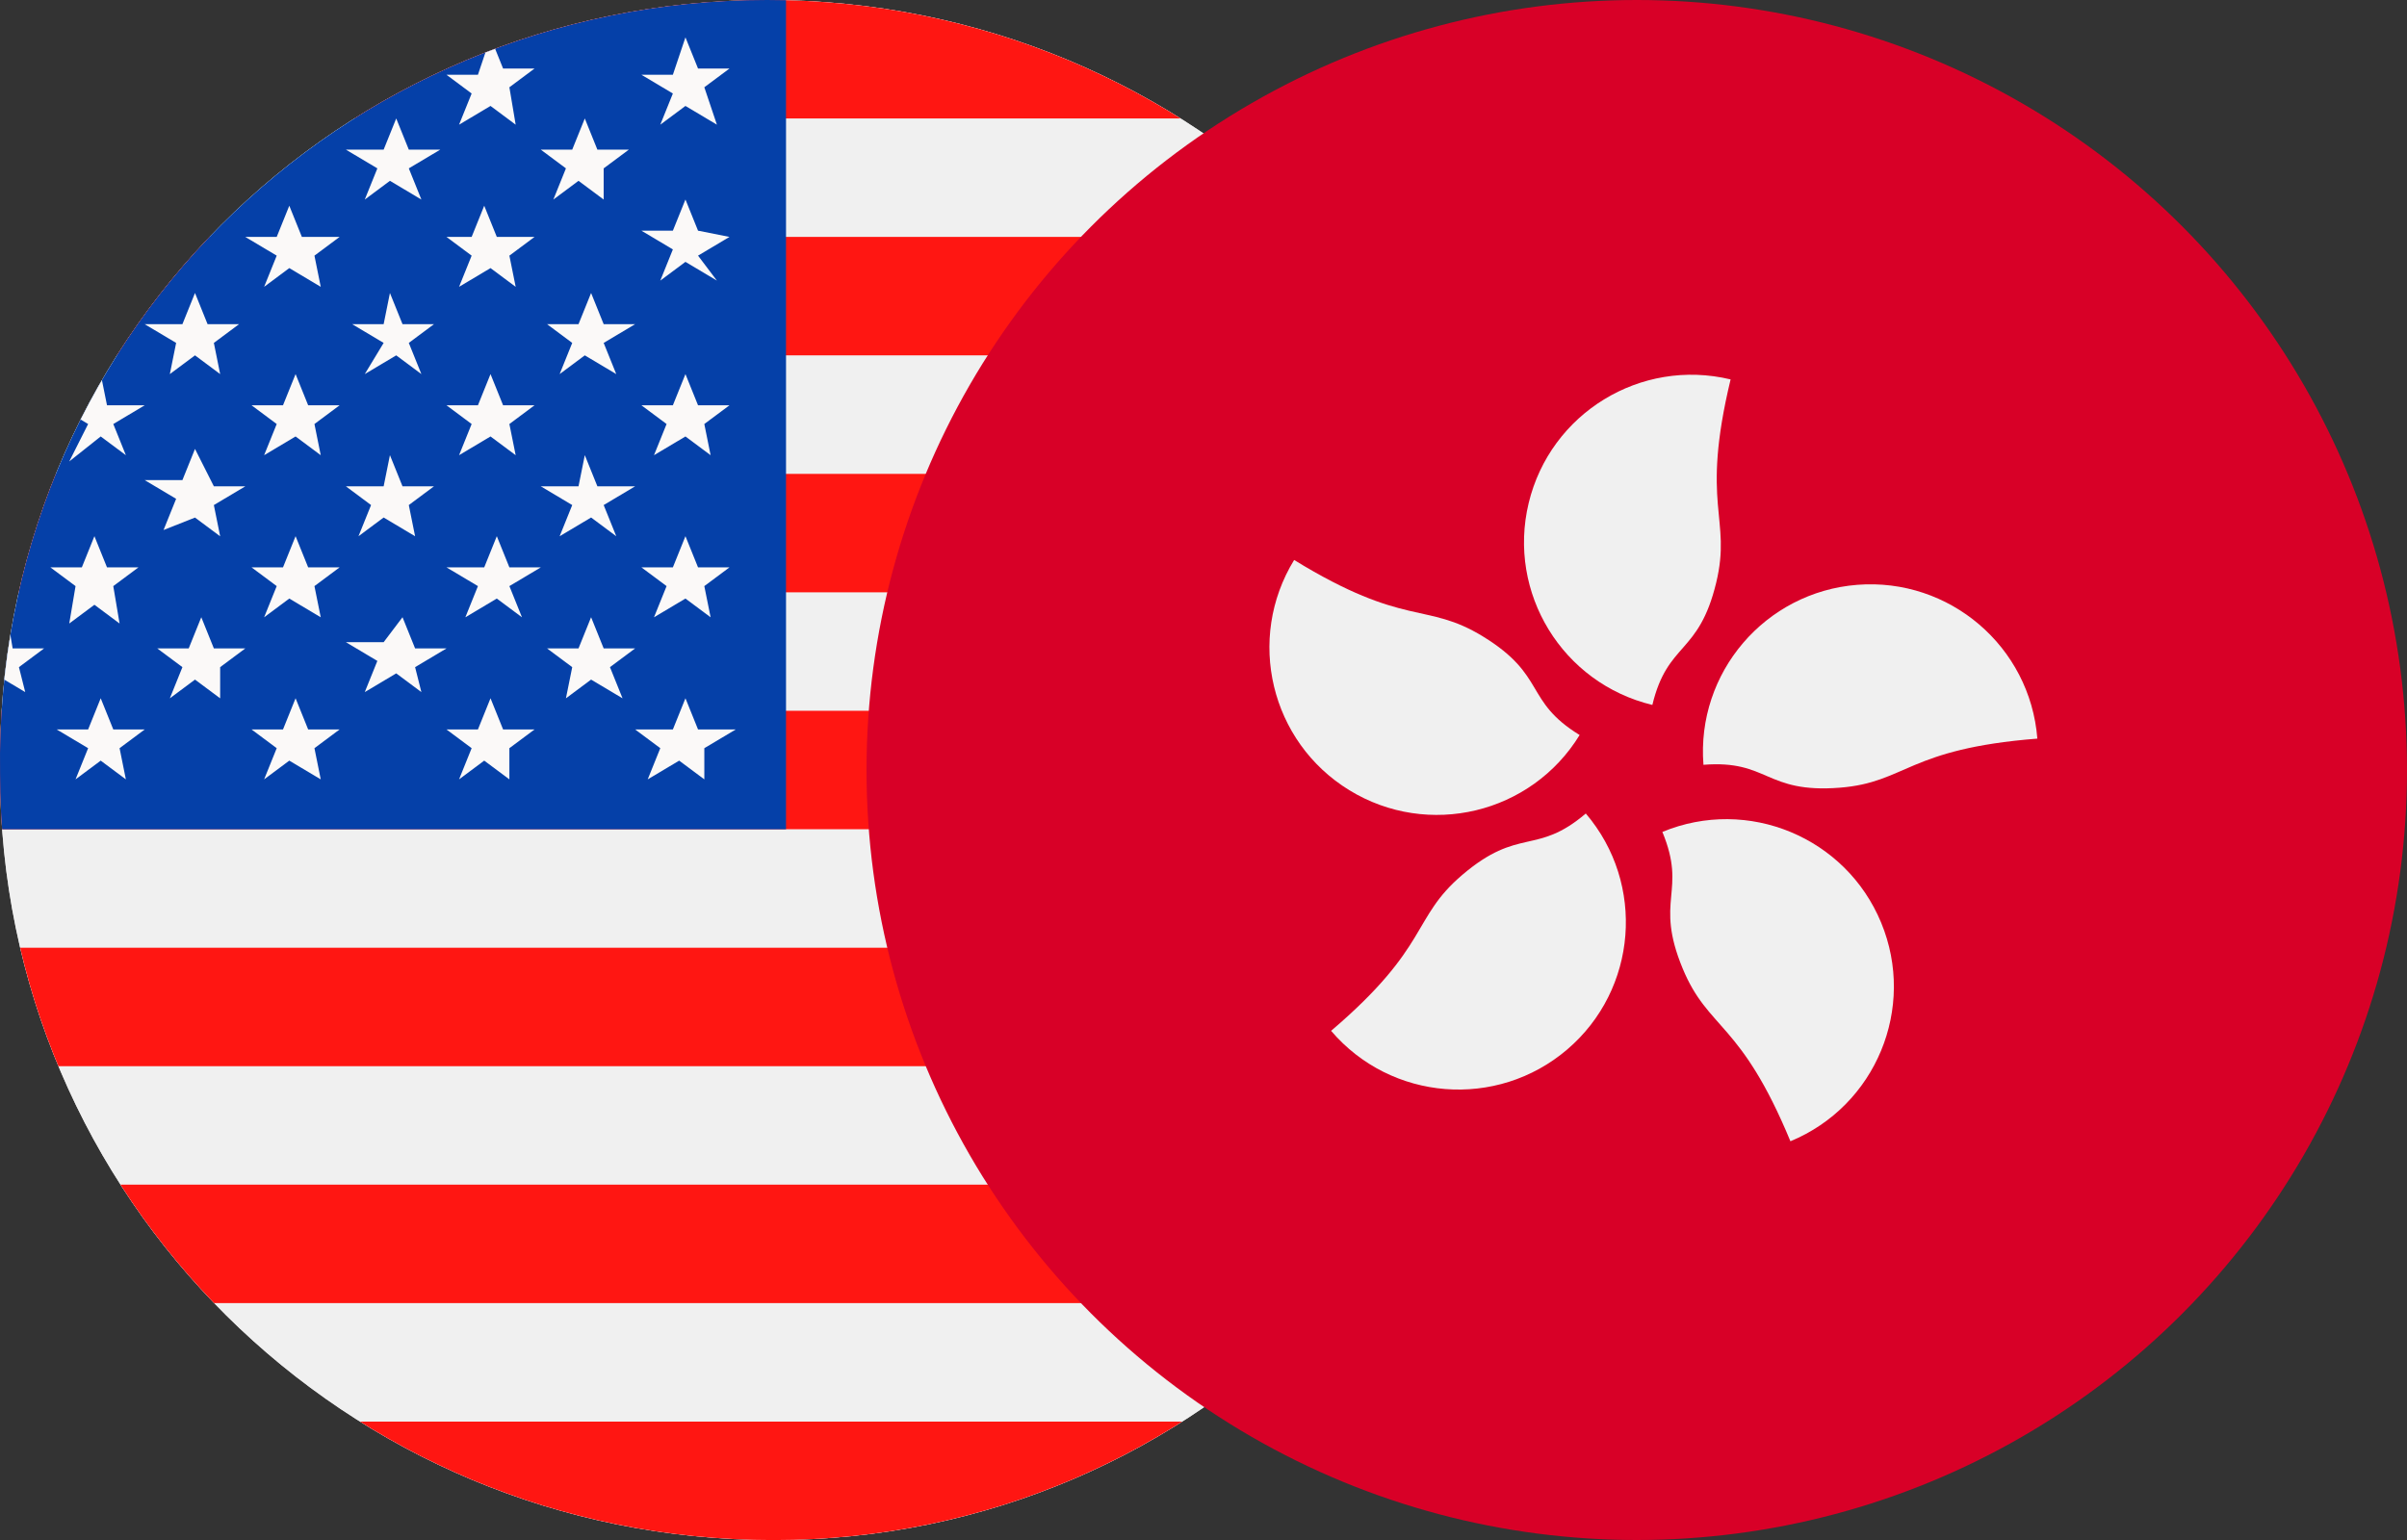
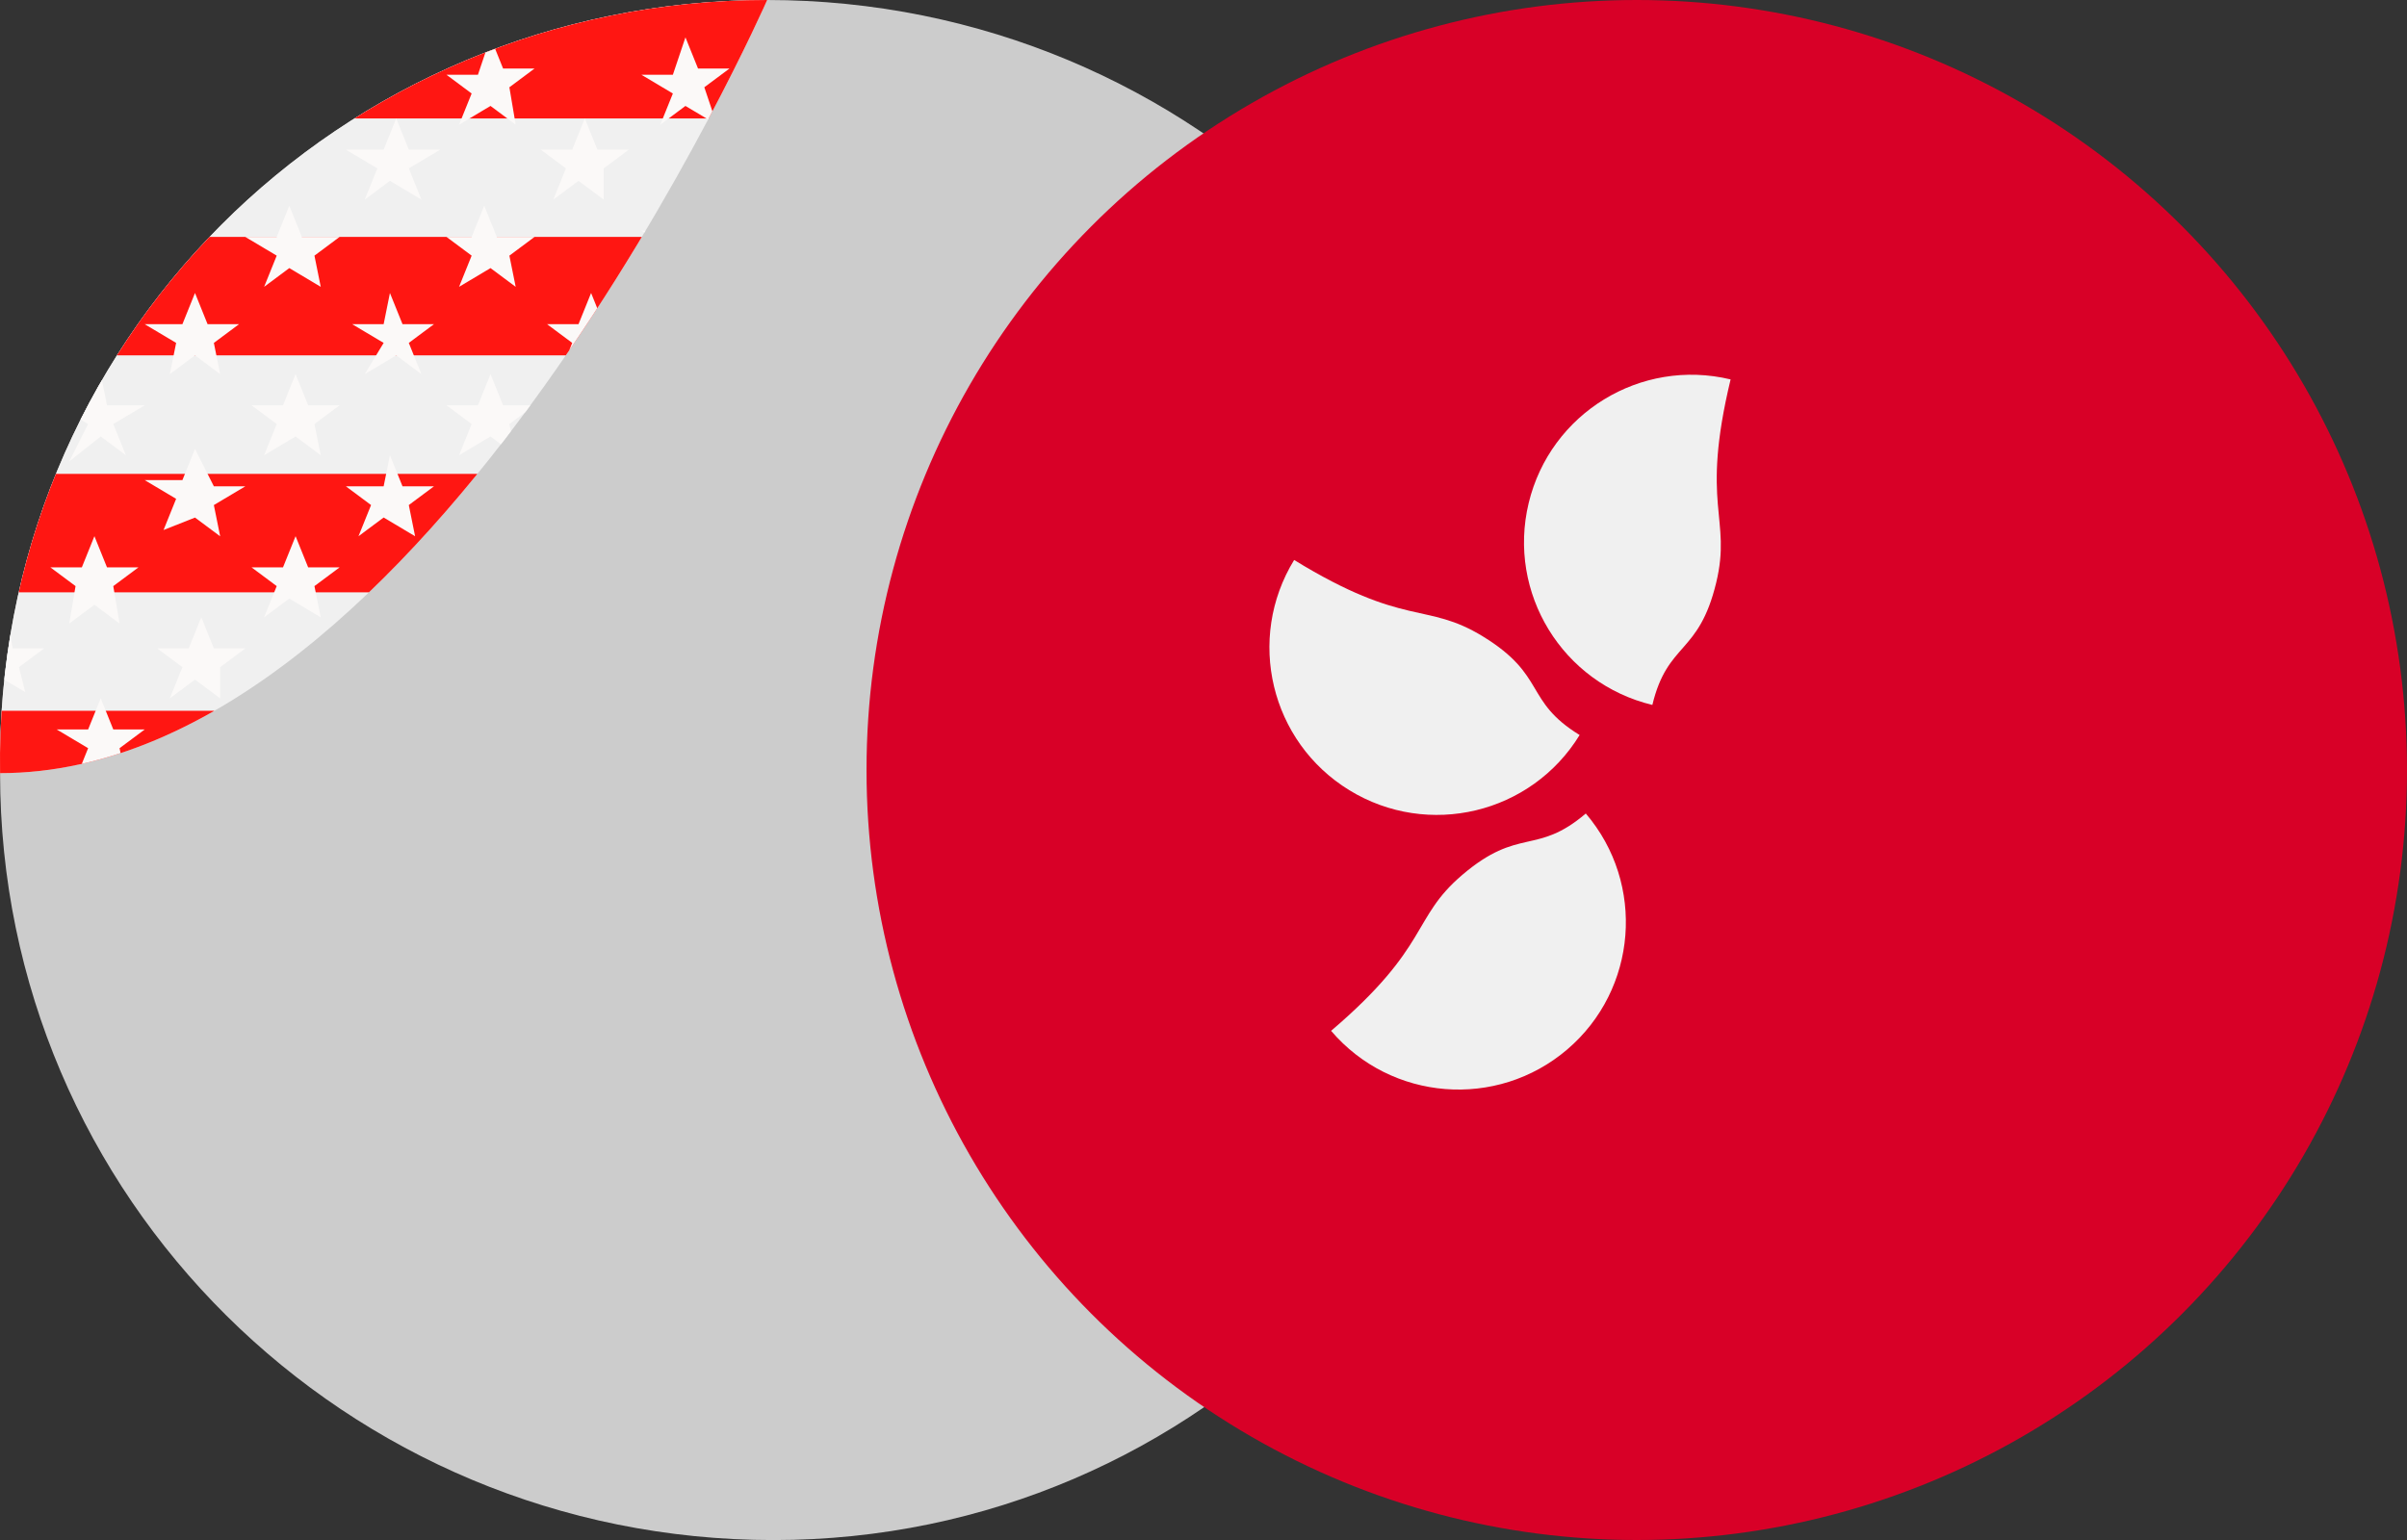
<svg xmlns="http://www.w3.org/2000/svg" id="Layer_1" version="1.1" viewBox="0 0 37.5 24.001">
  <rect x="0" y="0" width="37.5" height="24.001" fill="#333333" stroke="none" />
  <defs>
    <style>
      .st0 {
        fill: none;
      }

      .st1 {
        fill: #fbf9f8;
      }

      .st2 {
        fill: #d80027;
      }

      .st3 {
        fill: #f0f0f0;
      }

      .st4 {
        fill: #ff1612;
      }

      .st5 {
        fill: #0540a8;
      }

      .st6 {
        fill: #ccc;
        fill-rule: evenodd;
      }

      .st7 {
        clip-path: url(#clippath);
      }
    </style>
    <clipPath id="clippath">
-       <path class="st0" d="M11.952,0C18.613,0,24.001,5.344,24.001,11.952s-5.29,12.049-11.951,12.049S.001,18.657.001,12.049C-.097,5.344,5.291,0,11.952,0Z" />
+       <path class="st0" d="M11.952,0s-5.29,12.049-11.951,12.049S.001,18.657.001,12.049C-.097,5.344,5.291,0,11.952,0Z" />
    </clipPath>
  </defs>
  <g id="Group_92526">
    <g id="Page_1-2">
      <g id="Layer_1-2-2-2">
        <path id="Path_122761" class="st6" d="M11.952,0C18.613,0,24.001,5.344,24.001,11.952s-5.29,12.049-11.951,12.049S.001,18.657.001,12.049H.001C-.097,5.344,5.291,0,11.952,0h0Z" />
        <g id="Group_92510">
          <g id="Group_92509">
            <g class="st7">
              <g id="Group_92508">
                <g id="Group_92507">
                  <path id="Path_122762" class="st3" d="M-6.17,0H30.074v24.001H-6.17V0Z" />
                  <path id="Path_122763" class="st4" d="M-6.17,22.155H30.074v1.846H-6.17v-1.846ZM-6.17,0H30.074v1.846H-6.17V0ZM-6.17,3.692H30.074v1.846H-6.17v-1.846ZM-6.17,7.385H30.074v1.846H-6.17v-1.846ZM-6.17,11.077H30.074v1.846H-6.17v-1.846ZM-6.17,14.77H30.074v1.846H-6.17v-1.846ZM-6.17,18.462H30.074v1.846H-6.17v-1.846Z" />
-                   <path id="Path_122764" class="st5" d="M-6.17,0H12.246v12.924H-6.17V0Z" />
                  <path id="Path_122765" class="st1" d="M10.875,3.595l-.196-.486-.196.486h-.49l.49.292-.196.486.392-.292.49.292-.294-.389.49-.292-.49-.097ZM-4.309,1.36l.392-.292h-.49l-.196-.583-.098.583h-.588l.392.292-.098.486.392-.292.49.292-.196-.486ZM-1.272,1.36l.49-.292h-.588l-.196-.486-.098.486h-.49l.392.292-.196.486.49-.292.392.292-.196-.486ZM1.765,1.36l.392-.292h-.49l-.196-.486-.196.486h-.588l.49.292-.098.486.392-.292.49.292-.196-.486ZM4.801,1.36l.392-.292h-.49l-.196-.486-.196.583h-.49l.49.292-.196.486.392-.292.49.194-.196-.486ZM-2.741,10.397l.392-.292h-.49l-.196-.583-.196.486h-.49l.392.292-.196.486.49-.292.392.292-.098-.389ZM-2.741,7.871l.392-.292h-.49l-.196-.583-.196.583h-.49l.49.292-.196.486.392-.292.49.292-.196-.486ZM-2.741,5.344l.392-.292h-.49l-.196-.486-.196.486h-.49l.49.292-.196.486.392-.292.49.292-.196-.486ZM7.936,1.36l.392-.292h-.49l-.196-.486-.196.583h-.49l.392.292-.196.486.49-.292.392.292-.098-.583ZM10.973,1.36l.392-.292h-.49l-.196-.486-.196.583h-.49l.49.292-.196.486.392-.292.49.292-.196-.583h0ZM.295,5.344l.49-.292h-.49l-.196-.486-.196.486h-.588l.392.292-.196.486.392-.292.49.292-.098-.486ZM.295,7.871l.392-.292H.197L.001,7.093l-.196.486h-.588l.392.292-.196.486.392-.292.49.292v-.486ZM.295,10.397l.392-.292H.197l-.098-.583-.196.486h-.588l.392.292-.196.486.392-.292.49.292-.098-.389ZM3.43,10.397l.392-.292h-.49l-.196-.486-.196.486h-.49l.392.292-.196.486.392-.292.392.292v-.486ZM3.332,7.871l.49-.292h-.49l-.294-.583-.196.486h-.588l.49.292-.196.486.49-.194.392.292-.098-.486ZM3.332,5.344l.392-.292h-.49l-.196-.486-.196.486h-.588l.49.292-.098.486.392-.292.392.292-.098-.486ZM-2.741,2.624l.392-.292h-.49l-.196-.486-.196.486h-.49l.49.292-.294.583.392-.292.49.292-.098-.583ZM.295,2.624l.392-.292H.099l-.196-.486-.196.486h-.588l.392.292-.196.486.392-.292.49.292.098-.486ZM6.369,5.344l.392-.292h-.49l-.196-.486-.098.486h-.49l.49.292-.294.486.49-.292.392.292-.196-.486ZM6.369,7.871l.392-.292h-.49l-.196-.486-.098.486h-.588l.392.292-.196.486.392-.292.49.292-.098-.486h0ZM6.467,10.397l.49-.292h-.49l-.196-.486-.294.389h-.588l.49.292-.196.486.49-.292.392.292-.098-.389ZM9.503,10.397l.392-.292h-.49l-.196-.486-.196.486h-.49l.392.292-.098.486.392-.292.49.292-.196-.486ZM9.405,7.871l.49-.292h-.588l-.196-.486-.098.486h-.588l.49.292-.196.486.49-.292.392.292-.196-.486ZM9.405,5.344l.49-.292h-.49l-.196-.486-.196.486h-.49l.392.292-.196.486.392-.292.49.292-.196-.486h0ZM3.332,2.624l.392-.292h-.49l-.196-.486-.196.486h-.588l.392.292-.098.486.49-.292.392.292-.098-.486ZM6.369,2.624l.49-.292h-.49l-.196-.486-.196.486h-.588l.49.292-.196.486.392-.292.49.292-.196-.486ZM9.405,2.624l.392-.292h-.49l-.196-.486-.196.486h-.49l.392.292-.196.486.392-.292.392.292v-.486ZM-4.211,11.66l.392-.292h-.49l-.196-.486-.098.486h-.588l.392.292-.196.486.49-.292.392.292-.098-.486ZM-4.309,9.134l.49-.292h-.588l-.196-.486-.098.486h-.588l.49.292-.196.486.49-.292.49.292-.294-.486h0ZM-4.309,6.608l.49-.292h-.588l-.196-.486-.098.486h-.588l.49.292-.196.583.392-.389.49.292-.196-.486h0ZM-1.272,6.608l.392-.292h-.588v-.486l-.196.486h-.49l.392.292-.196.486.392-.292.392.292-.098-.486h0ZM-1.272,9.134l.49-.292h-.588l-.196-.486-.196.486h-.588l.392.292-.196.486.392-.292.392.292.098-.486ZM-1.174,11.66l.392-.292h-.588l-.196-.486-.196.486h-.588l.392.292.098.486.392-.292.392.292-.098-.486ZM1.863,11.66l.392-.292h-.49l-.196-.486-.196.486h-.49l.49.292-.196.486.392-.292.392.292-.098-.486ZM1.765,9.134l.392-.292h-.49l-.196-.486-.196.486h-.49l.392.292-.098.583.392-.292.392.292-.098-.583ZM1.765,6.608l.49-.292h-.588l-.098-.486-.196.486h-.49l.49.292-.294.583.49-.389.392.292-.196-.486h0ZM-4.309,3.984l.392-.292h-.49l-.196-.583-.196.486h-.49l.392.292-.098.583.49-.292.49.292-.294-.486ZM-1.272,3.984l.49-.292h-.588l-.196-.486-.196.486h-.49l.392.292-.196.486.392-.292.392.292c.098-.194.098-.389,0-.486h0ZM4.899,6.608l.392-.292h-.49l-.196-.486-.196.486h-.49l.392.292-.196.486.49-.292.392.292-.098-.486h0ZM4.899,9.134l.392-.292h-.49l-.196-.486-.196.486h-.49l.392.292-.196.486.392-.292.49.292-.098-.486ZM4.899,11.66l.392-.292h-.49l-.196-.486-.196.486h-.49l.392.292-.196.486.392-.292.49.292-.098-.486ZM7.936,11.66l.392-.292h-.49l-.196-.486-.196.486h-.49l.392.292-.196.486.392-.292.392.292v-.486ZM10.973,11.66l.49-.292h-.588l-.196-.486-.196.486h-.588l.392.292-.196.486.49-.292.392.292v-.486ZM7.936,9.134l.49-.292h-.49l-.196-.486-.196.486h-.588l.49.292-.196.486.49-.292.392.292-.196-.486ZM10.973,9.134l.392-.292h-.49l-.196-.486-.196.486h-.49l.392.292-.196.486.49-.292.392.292-.098-.486ZM7.936,6.608l.392-.292h-.49l-.196-.486-.196.486h-.49l.392.292-.196.486.49-.292.392.292-.098-.486ZM10.973,6.608l.392-.292h-.49l-.196-.486-.196.486h-.49l.392.292-.196.486.49-.292.392.292-.098-.486h0ZM1.765,3.984l.49-.292h-.588l-.196-.486-.196.486h-.49l.49.292-.196.486.392-.292.49.292-.196-.486ZM4.899,3.984l.392-.292h-.588l-.196-.486-.196.486h-.49l.49.292-.196.486.392-.292.49.292-.098-.486ZM7.936,3.984l.392-.292h-.588l-.196-.486-.196.486h-.392l.392.292-.196.486.49-.292.392.292-.098-.486h0Z" />
                </g>
              </g>
            </g>
          </g>
        </g>
      </g>
    </g>
  </g>
  <g>
    <circle class="st2" cx="25.5" cy="12" r="12" />
    <g>
      <path class="st3" d="M26.738,9.079c-.273,1.134-.757.918-.995,1.907-1.401-.337-2.264-1.745-1.927-3.146.337-1.401,1.745-2.264,3.146-1.927-.476,1.979.02,2.151-.224,3.166Z" />
      <path class="st3" d="M23.104,9.919c.995.61.639,1.004,1.506,1.536-.753,1.228-2.359,1.613-3.588.86-1.228-.753-1.613-2.359-.86-3.588,1.735,1.064,2.052.646,2.942,1.192Z" />
      <path class="st3" d="M22.78,13.636c.887-.757,1.152-.298,1.926-.958.935,1.096.805,2.743-.29,3.678-1.096.935-2.743.805-3.678-.291,1.548-1.321,1.248-1.752,2.042-2.429Z" />
-       <path class="st3" d="M26.215,15.093c-.446-1.078.073-1.188-.316-2.128,1.331-.551,2.857.082,3.408,1.413.551,1.331-.082,2.857-1.413,3.408-.778-1.88-1.28-1.729-1.679-2.693Z" />
-       <path class="st3" d="M28.661,12.276c-1.163.091-1.107-.437-2.122-.357-.113-1.436.961-2.692,2.397-2.805,1.436-.112,2.692.961,2.805,2.397-2.029.159-2.04.683-3.08.765Z" />
    </g>
  </g>
</svg>